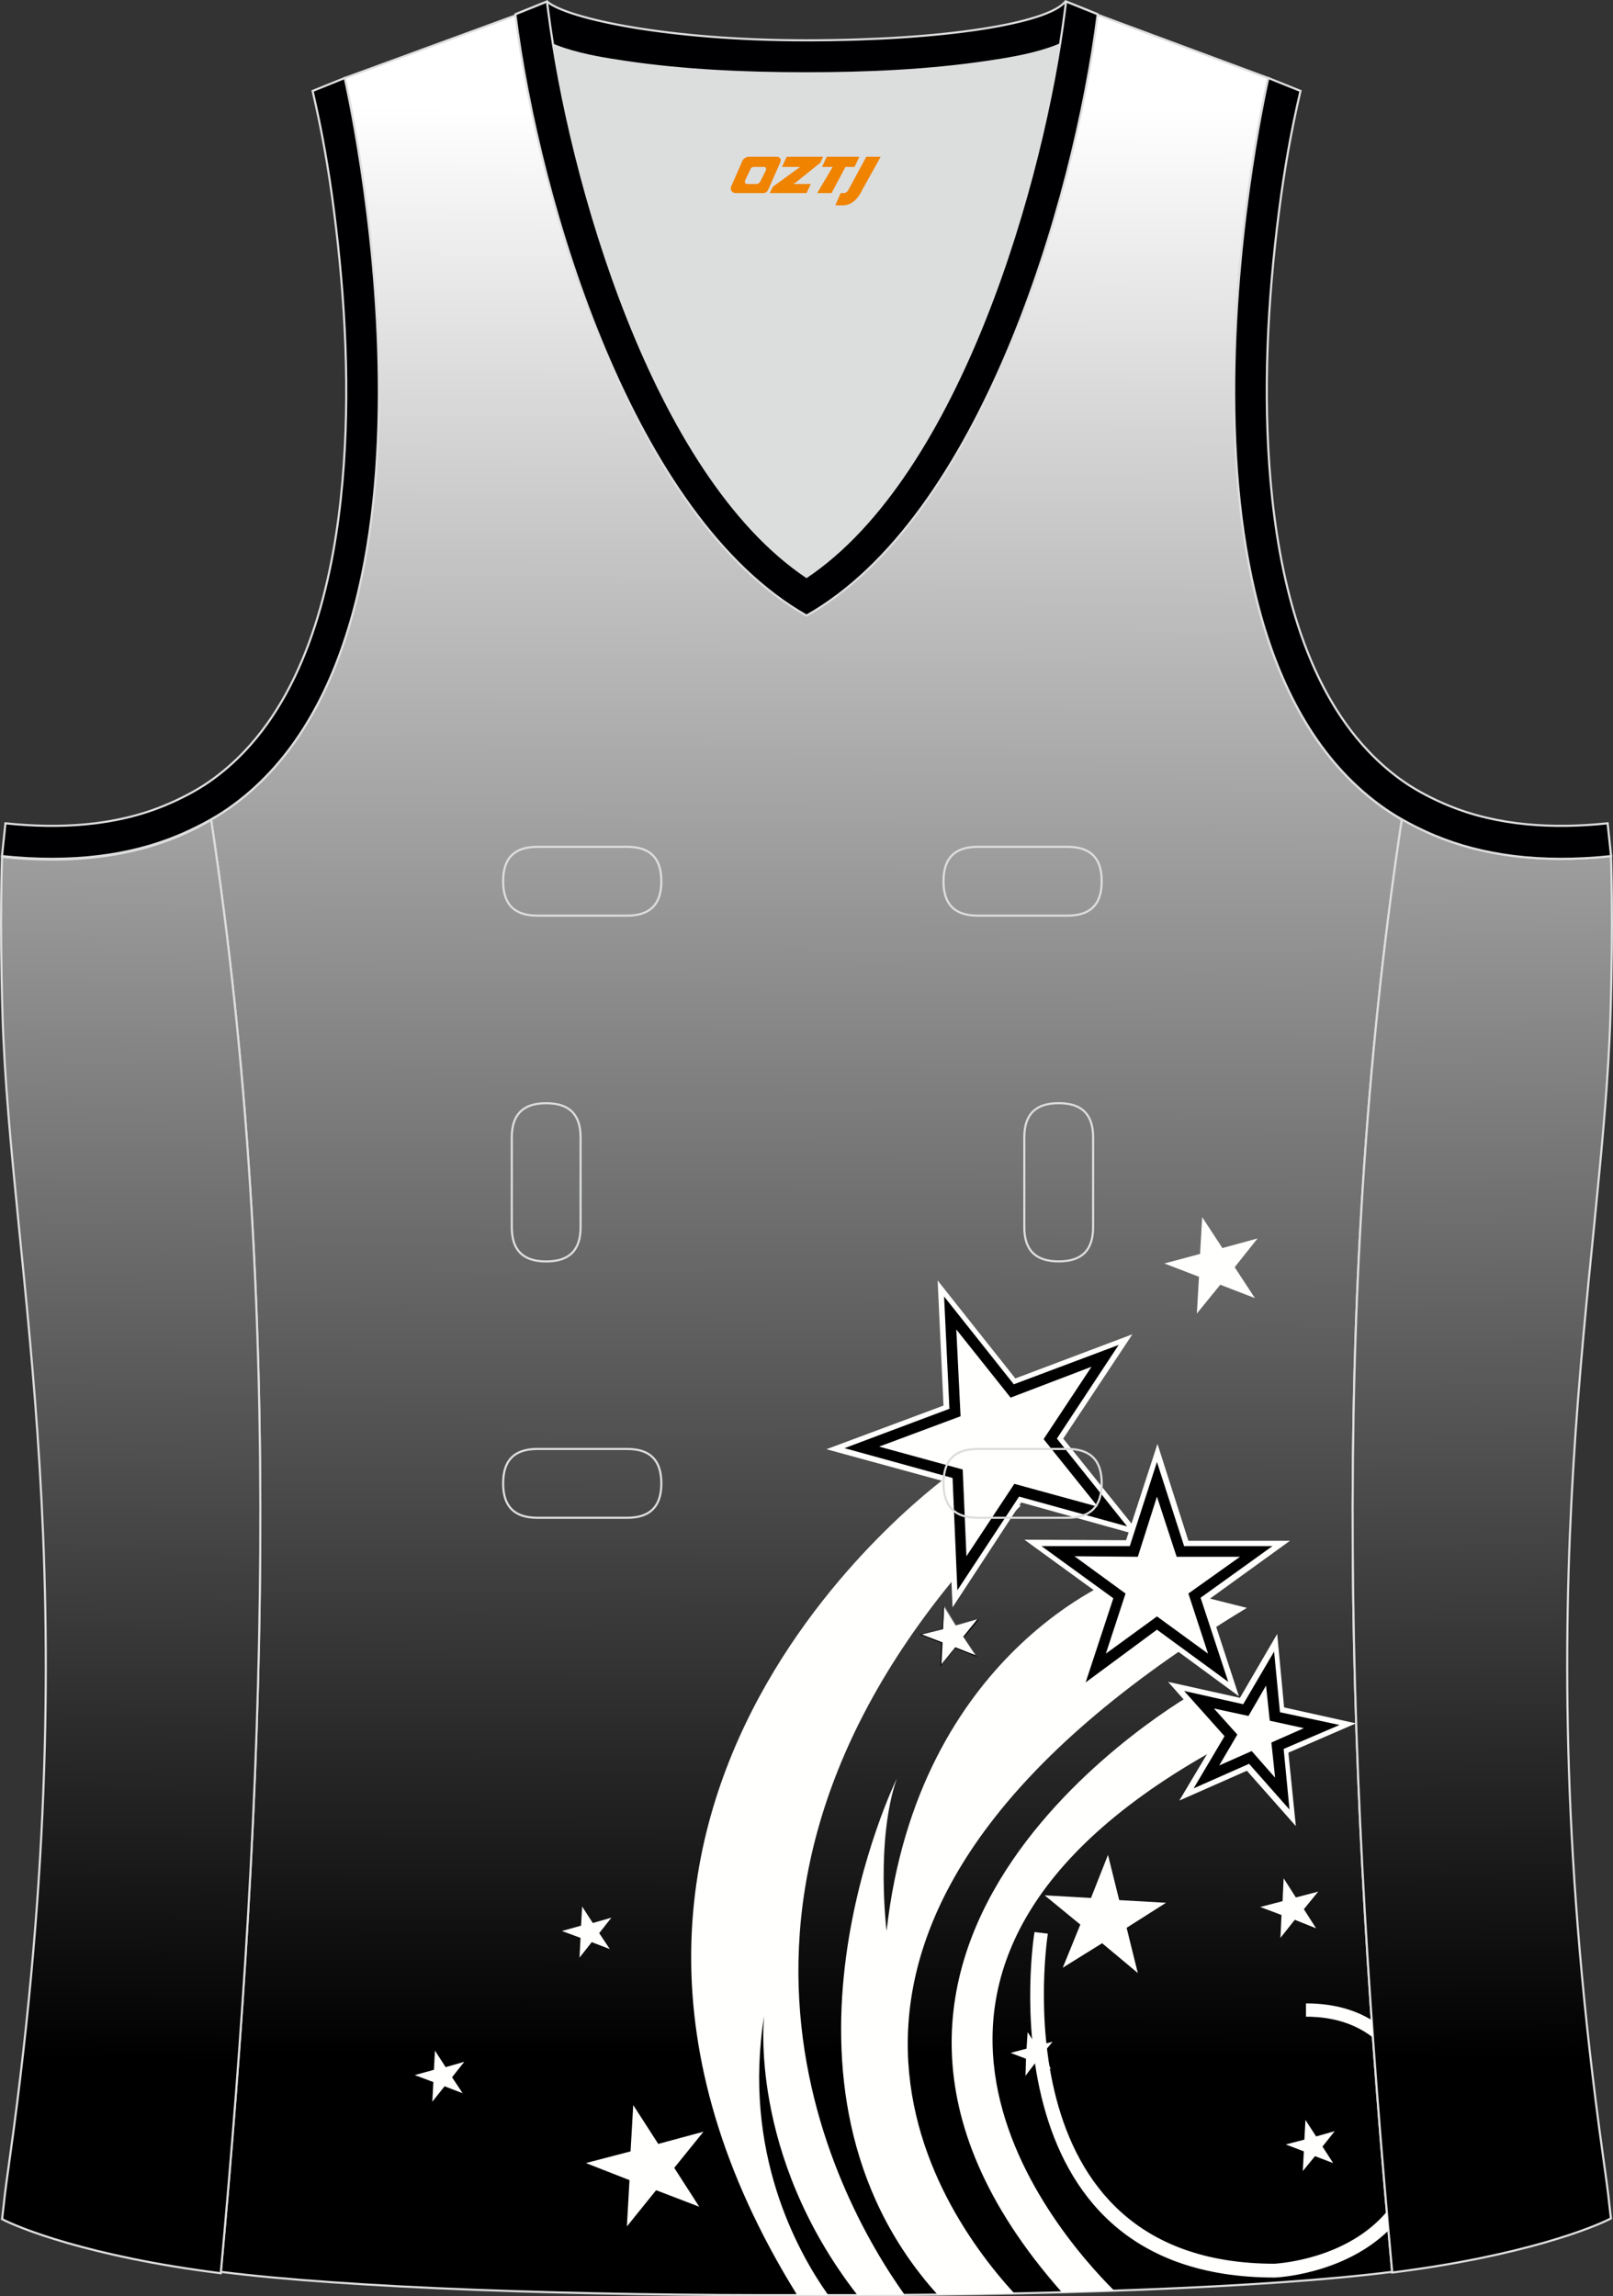
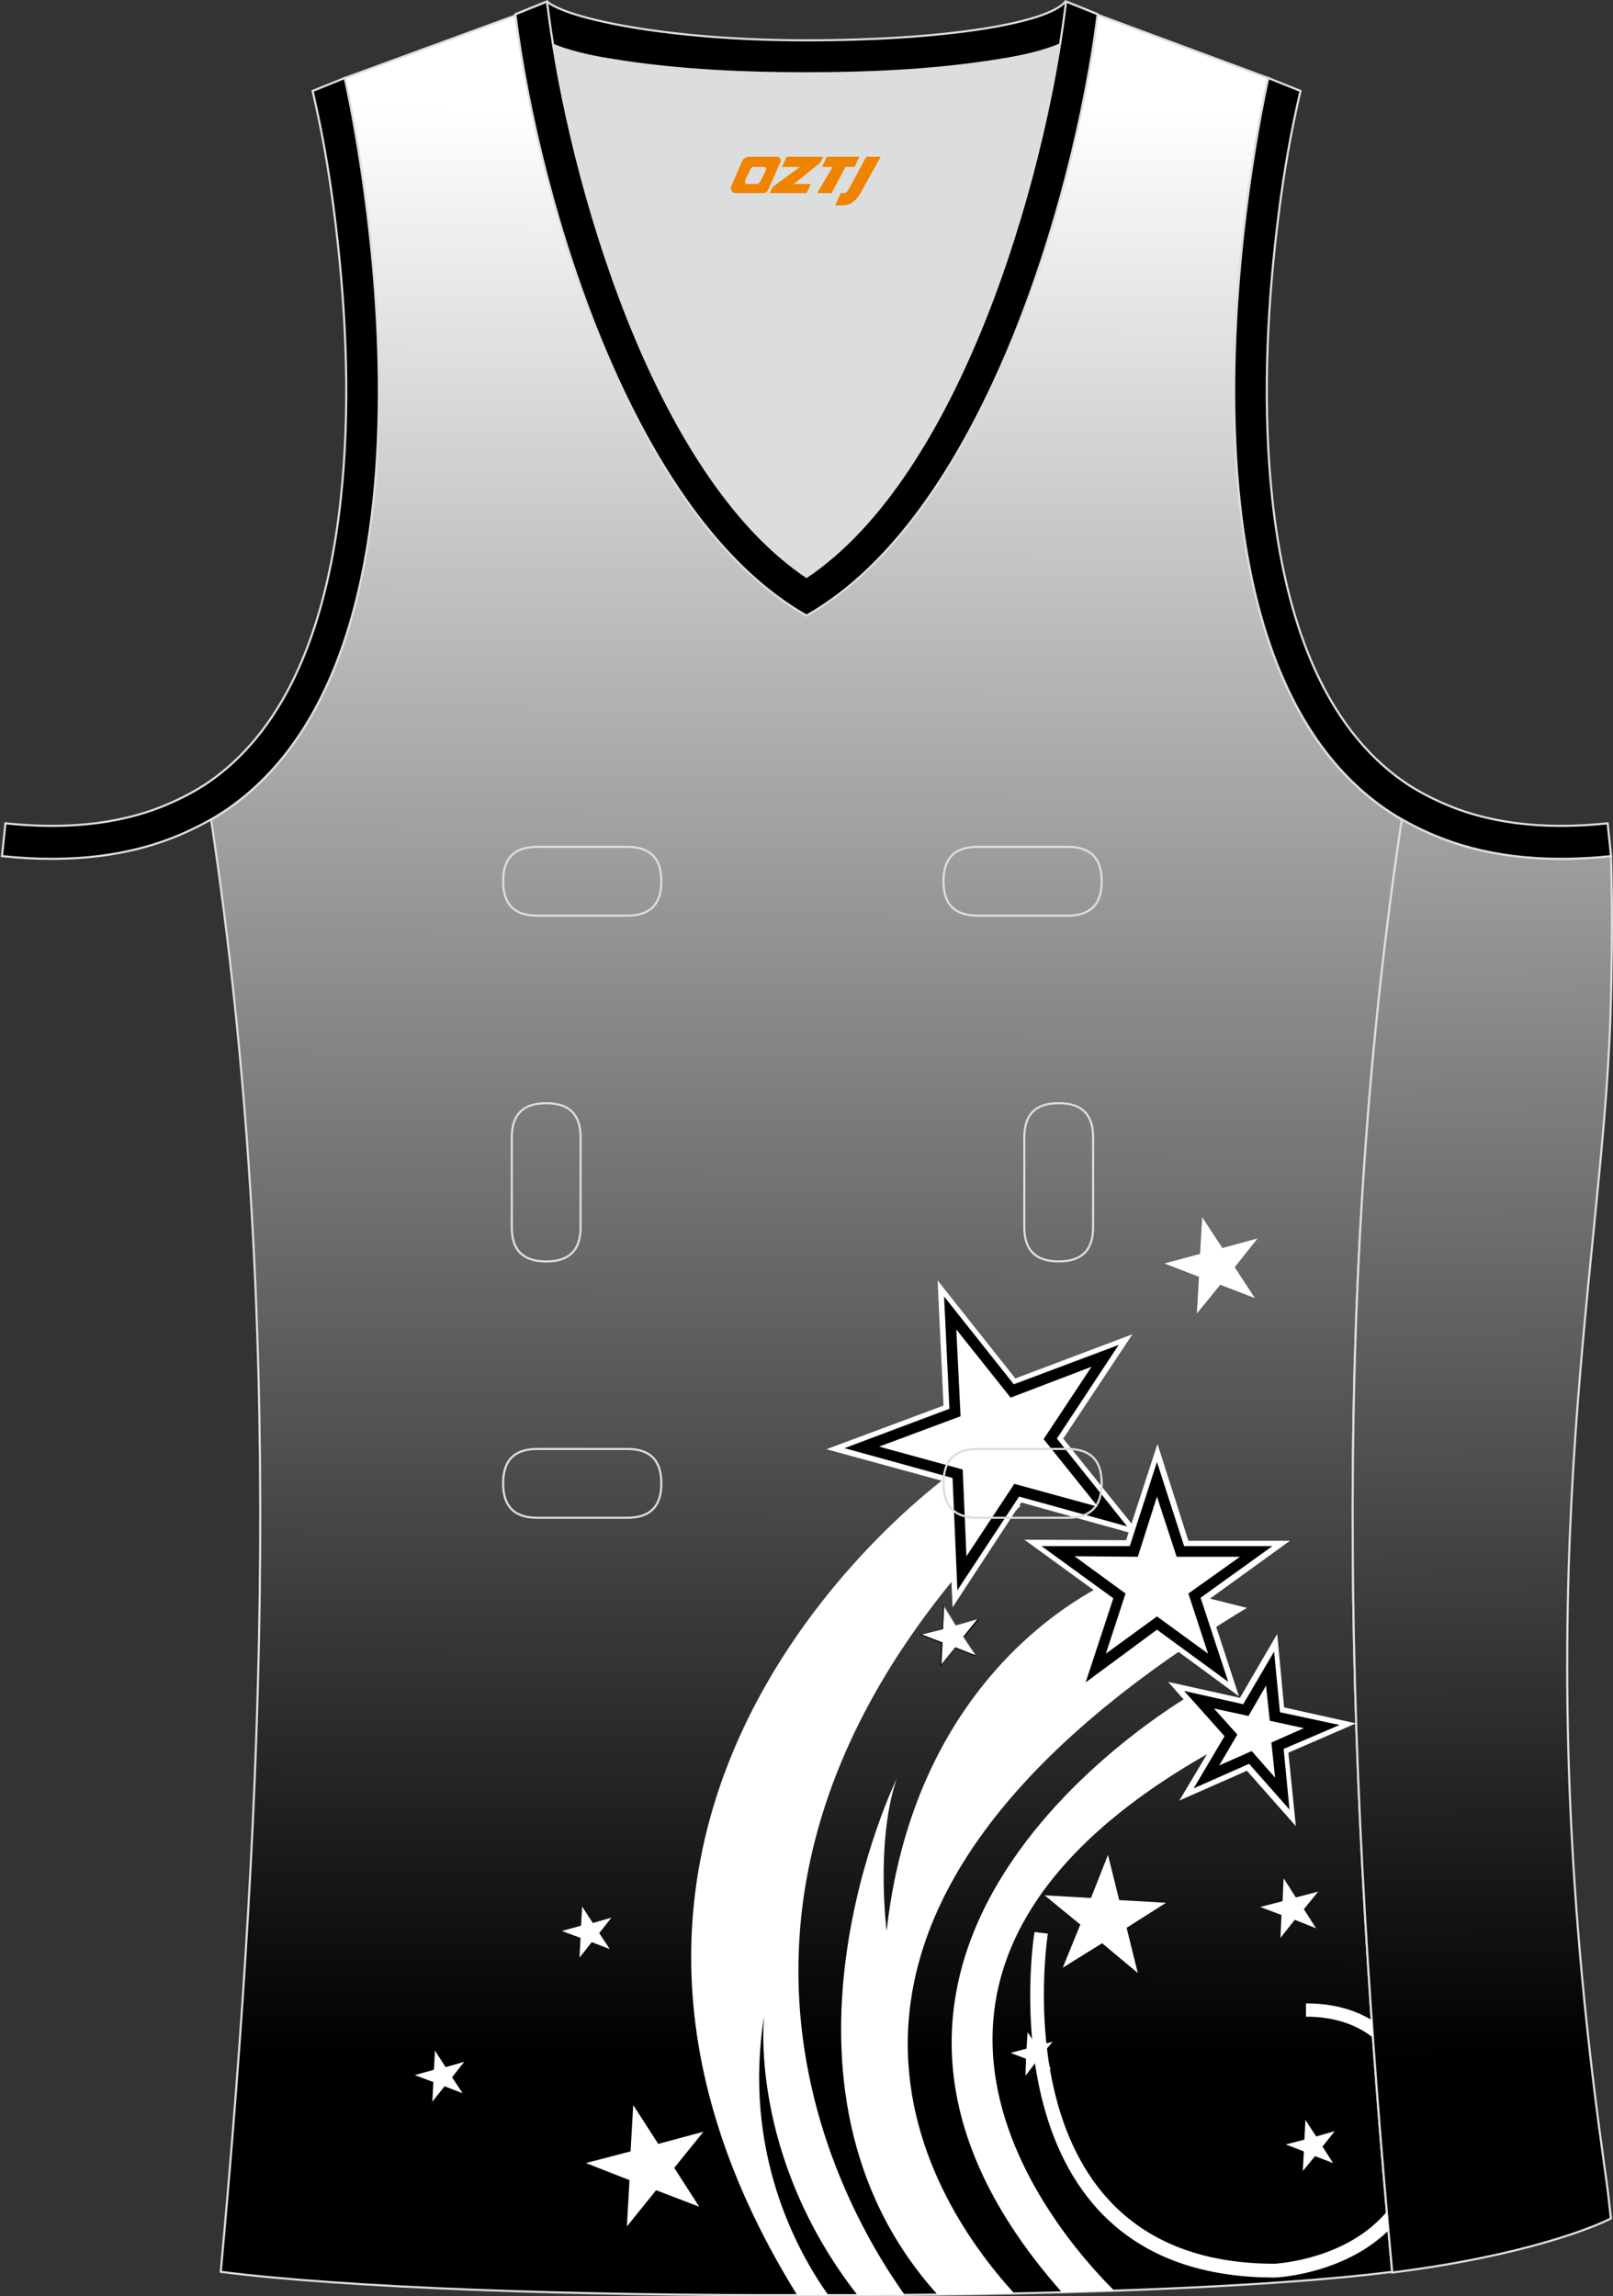
<svg xmlns="http://www.w3.org/2000/svg" version="1.1" id="图层_1" x="0px" y="0px" width="302.41px" height="430.42px" viewBox="0 0 302.41 430.42" enable-background="new 0 0 302.41 430.42" xml:space="preserve">
  <rect x="0" y="0" width="302.41" height="430.42" fill="#333333" stroke="none" />
  <g id="XMLID_68_">
    <linearGradient id="XMLID_24_" gradientUnits="userSpaceOnUse" x1="-1842.42" y1="256.188" x2="-1841.451" y2="657.542" gradientTransform="matrix(1 0 0 -1 1992.971 677.762)">
      <stop offset="0.09" style="stop-color:#000000" />
      <stop offset="1" style="stop-color:#FFFFFF" />
    </linearGradient>
    <path id="XMLID_67_" fill="url(#XMLID_24_)" stroke="#DCDDDD" stroke-width="0.4" stroke-miterlimit="22.926" d="M101.78,1.01   L64.62,14.63c0,0,25.43,109.52-25.04,139.02c13.91,91.93,10.01,182.4,1.81,272.21c23.37,2.98,66.59,4.52,109.81,4.36   c43.21,0.17,86.44-1.37,109.81-4.36c-8.2-89.81-12.11-180.28,1.81-272.21c-50.47-29.5-25.05-139.02-25.05-139.02l-37-13.73   l-11.74,8.47l-40.26,2.38l-33.12-3.11L101.78,1.01z" />
    <linearGradient id="SVGID_1_" gradientUnits="userSpaceOnUse" x1="1492.479" y1="255.528" x2="1488.65" y2="656.339" gradientTransform="matrix(1 0 0 -1 -1212.738 677.762)">
      <stop offset="0.09" style="stop-color:#000000" />
      <stop offset="1" style="stop-color:#FFFFFF" />
    </linearGradient>
    <path fill="url(#SVGID_1_)" stroke="#DCDDDD" stroke-width="0.4" stroke-miterlimit="22.926" d="M261.02,425.99   c24.84-3.13,37.99-8.56,41-10.14c-0.64-5.36-0.18-2.4-1.49-11.76c-15.16-108.6-0.09-164.96,1.41-214.04   c0.55-17.88,0.09-29.57,0.09-29.57c-16.52,1.74-29.33-1.06-39.2-6.95C248.89,245.55,252.81,336.09,261.02,425.99z" />
    <linearGradient id="SVGID_2_" gradientUnits="userSpaceOnUse" x1="943.367" y1="255.387" x2="939.538" y2="656.2" gradientTransform="matrix(-1 0 0 -1 966.037 677.762)">
      <stop offset="0.09" style="stop-color:#000000" />
      <stop offset="1" style="stop-color:#FFFFFF" />
    </linearGradient>
-     <path fill="url(#SVGID_2_)" stroke="#DCDDDD" stroke-width="0.4" stroke-miterlimit="22.926" d="M39.58,153.67   c-9.87,5.89-22.68,8.69-39.2,6.95c0,0-0.46,11.69,0.09,29.56c1.51,49.08,16.57,105.44,1.41,214.04c-1.31,9.36-0.84,6.4-1.49,11.76   c3,1.58,16.16,7.01,41,10.14C49.6,336.23,53.52,245.69,39.58,153.67z" />
    <path fill="#FFFFFD" d="M155.28,430.22c-5.85-8.24-16.11-26.91-12.01-52.39c0,0-3.08,25.95,17.48,52.39   c2.96-0.01,5.92-0.02,8.86-0.04c-13.08-18.35-46.87-79.5,21.75-147.93l-12.67-6.29c0,0-87.17,60.9-29.23,154.26l1.74-0.01   C152.56,430.22,153.92,430.22,155.28,430.22z" />
    <path fill="#FFFFFD" d="M190.15,429.89c-16.38-17.89-51.21-71.2,43.62-128.49l-23.45-5.89c0,0-38.22,13.97-44.1,66.45   c0,0-2.1-16.86,1.9-28.54c0,0-27.93,57.2,7.63,96.69C180.61,430.06,185.42,429.99,190.15,429.89z" />
    <path fill="#FFFFFD" d="M208.88,429.38c-11.61-11.58-55.73-62.66,23.1-103.64l-7.78-8.58c0,0-83.34,46.71-25.13,112.52   C202.39,429.59,205.66,429.49,208.88,429.38z" />
    <polygon fill="#000001" points="176.4,241.53 190.27,258.99 211.12,251.11 198.75,269.67 212.72,287.03 191.26,281.05    179.09,299.6 178.09,277.45 156.64,271.56 177.5,263.78  " />
    <path fill="#FFFFFD" d="M178.59,301.3l12.87-19.66l22.55,6.29l-14.67-18.26l12.97-19.56l-21.95,8.28l-14.57-18.36l1.1,23.45   l-21.95,8.18l22.65,6.19L178.59,301.3L178.59,301.3z M178,264.08l-1-21.05l13.07,16.46l19.66-7.38l-11.58,17.56l13.17,16.46   l-20.26-5.59l-11.57,17.56l-0.9-21.05l-20.26-5.59L178,264.08z" />
    <polygon fill="#FFFFFD" points="179.29,249.21 180.09,265.48 164.82,271.17 180.49,275.46 181.19,291.72 190.17,278.15    205.83,282.44 195.66,269.77 204.64,256.2 189.47,261.99  " />
    <g>
      <polygon fill="#000001" points="239.16,307.89 240.36,320.46 252.63,323.15 241.06,328.14 242.35,340.72 233.97,331.23     222.4,336.32 228.88,325.45 220.5,316.07 232.77,318.76   " />
      <path fill="#FFFFFD" d="M242.95,342.31l-1.4-13.77l12.67-5.49l-13.47-2.99l-1.3-13.77l-6.98,11.97l-13.47-2.99l9.18,10.38    l-7.08,11.87l12.67-5.59L242.95,342.31L242.95,342.31z M223.79,335.23l5.79-9.78l-7.58-8.48l11.08,2.49l5.79-9.87l1.1,11.37    l11.17,2.39l-10.48,4.49l1.1,11.37l-7.58-8.58L223.79,335.23z" />
    </g>
    <polygon fill="#FFFFFD" points="237.36,315.97 234.07,321.66 227.59,320.26 231.98,325.15 228.58,330.94 234.67,328.24    239.06,333.23 238.36,326.64 244.45,323.95 238.06,322.55  " />
    <polygon fill="#000001" points="217.01,272.26 222.4,289.23 240.26,289.23 225.79,299.71 231.28,316.67 216.91,306.09    202.54,316.56 208.13,299.71 193.66,289.23 211.52,289.23  " />
    <path fill="#FFFFFD" d="M232.28,317.97L226.39,300l15.46-11.18H222.8l-5.79-18.16l-5.89,18.06l-19.06-0.1l15.37,11.18l-5.89,18.06   l15.37-11.18L232.28,317.97L232.28,317.97z M203.54,315.37l5.19-15.77l-13.47-9.78h16.56l5.09-15.77l5.09,15.77h16.56l-13.47,9.68   l5.19,15.77l-13.37-9.78L203.54,315.37z" />
    <polygon fill="#FFFFFD" points="216.91,280.55 213.32,291.82 201.44,291.72 211.02,298.71 207.33,309.98 216.91,303 226.49,309.98    222.8,298.71 232.48,291.82 220.6,291.82  " />
    <polygon fill="#FFFFFD" points="207.73,347.7 209.83,356.18 218.61,356.68 211.22,361.37 213.32,369.85 206.63,364.26    199.25,368.85 202.54,360.77 195.85,355.28 204.54,355.78  " />
    <polygon fill="#FFFFFD" points="118.72,394.6 123.41,401.88 131.89,399.59 126.41,406.37 131.1,413.66 123.01,410.56    117.53,417.35 118.02,408.67 109.84,405.47 118.22,403.28  " />
    <polygon fill="#FFFFFD" points="109.14,357.38 111.14,360.47 114.63,359.47 112.34,362.37 114.33,365.36 110.94,364.06    108.65,366.96 108.84,363.26 105.35,361.97 108.94,360.97  " />
    <polygon fill="#FFFFFD" points="244.75,397.39 246.75,400.48 250.24,399.49 247.94,402.38 249.94,405.47 246.54,404.18    244.25,406.97 244.45,403.28 241.06,401.98 244.55,401.08  " />
    <polygon fill="#FFFFFD" points="225.39,228.16 229.18,233.95 235.77,232.15 231.48,237.54 235.27,243.33 228.78,240.83    224.39,246.22 224.79,239.34 218.31,236.84 224.99,235.05  " />
    <g>
      <polygon fill="#FFFFFD" points="177,301 179.29,304.59 183.38,303.5 180.69,306.79 183.08,310.38 179.09,308.89 176.4,312.18     176.6,307.89 172.61,306.39 176.8,305.29   " />
      <path fill="#000001" d="M176.3,312.38l2.79-3.4l4.09,1.6l-2.4-3.69l2.79-3.39l-4.29,1.1l-2.4-3.69l-0.2,4.39l-4.29,1.1l4.09,1.6    L176.3,312.38L176.3,312.38z M176.8,305.39L176.8,305.39l0.2-4.19l2.2,3.49l0,0l3.99-1.1l-2.59,3.2l0,0l2.29,3.49l-3.79-1.5l0,0    l-2.59,3.19l0.2-4.09l0,0l-3.89-1.5L176.8,305.39z" />
    </g>
    <polygon fill="#FFFFFD" points="240.66,352.09 242.95,355.68 247.14,354.59 244.45,357.88 246.75,361.47 242.75,359.87    240.06,363.26 240.26,358.97 236.27,357.47 240.46,356.38  " />
    <polygon fill="#FFFFFD" points="192.66,380.93 194.36,383.52 197.35,382.72 195.36,385.12 197.05,387.81 194.16,386.62    192.26,389.11 192.36,385.92 189.47,384.82 192.46,384.02  " />
    <path fill="#FFFFFD" d="M196.45,362.47l-2.49-0.3c-0.1,0.2-10.38,64.76,45,64.76h0.1c0,0,12.68-0.48,21.25-8.82l-0.31-3.52   c-7.51,8.88-20.13,9.68-21.04,9.75l0,0C186.58,424.33,196.45,362.67,196.45,362.47L196.45,362.47z M244.85,378.03v-2.49   c5.18,0,9.2,1.23,12.32,3.13c0.08,1.09,0.15,2.17,0.23,3.26C254.43,379.63,250.38,378.03,244.85,378.03z" />
    <polygon fill="#FFFFFD" points="81.55,384.4 83.55,387.49 87.04,386.49 84.75,389.39 86.74,392.38 83.35,391.08 81.05,393.97    81.25,390.29 77.76,388.98 81.35,387.99  " />
    <path fill="#DCDDDD" d="M151.21,108.12c26.91-18.11,42.35-67.47,47.53-99.78c-4.43,1.88-9.9,2.69-13.42,3.22   c-11.14,1.68-22.91,2.18-34.17,2.18c-11.26,0-23.02-0.5-34.17-2.18c-3.48-0.52-8.88-1.32-13.28-3.16   C108.88,40.71,124.31,90.03,151.21,108.12z" />
    <path fill="#000003" stroke="#DCDDDD" stroke-width="0.4" stroke-miterlimit="22.926" d="M205.5,2.55l-0.12,0.28   c-2.78,6.16-14.16,7.84-20.06,8.73c-11.14,1.68-22.91,2.18-34.17,2.18c-11.26,0-23.02-0.5-34.17-2.18   c-5.9-0.89-17.28-2.56-20.06-8.73l-0.1-0.23c1.13-0.45,1.65-0.66,5.74-2.31c3.85,3.24,22.89,7.27,48.59,7.27s45.26-3.15,48.59-7.27   l0.15,0.01C204.02,1.96,202.5,1.35,205.5,2.55z" />
    <path fill="#000003" stroke="#DCDDDD" stroke-width="0.4" stroke-miterlimit="22.926" d="M96.62,2.68l5.93-2.39l0.21,1.62   c4.02,31.78,19.68,86.86,48.45,106.23c28.77-19.36,44.43-74.44,48.45-106.23l0.21-1.62l5.93,2.39   c-4.53,35.76-22.05,94.31-54.59,112.72C118.67,96.98,101.15,38.44,96.62,2.68z" />
    <path fill="none" stroke="#DCDDDD" stroke-width="0.4" stroke-miterlimit="22.926" d="M183.31,158.74c-4.32,0-6.42,2.11-6.42,6.45   c0,4.34,2.1,6.45,6.42,6.45h16.82c4.32,0,6.42-2.11,6.42-6.45c0-4.34-2.1-6.45-6.42-6.45H183.31L183.31,158.74z M204.94,213.21   c0-4.32-2.11-6.42-6.45-6.42c-4.34,0-6.45,2.1-6.45,6.42v16.82c0,4.32,2.11,6.42,6.45,6.42c4.34,0,6.45-2.1,6.45-6.42V213.21   L204.94,213.21z M95.95,230.04c0,4.32,2.11,6.42,6.45,6.42s6.45-2.1,6.45-6.42v-16.82c0-4.32-2.11-6.42-6.45-6.42   s-6.45,2.1-6.45,6.42V230.04L95.95,230.04z M100.75,271.61c-4.32,0-6.42,2.11-6.42,6.45s2.1,6.45,6.42,6.45h16.82   c4.32,0,6.42-2.11,6.42-6.45s-2.1-6.45-6.42-6.45H100.75L100.75,271.61z M183.31,271.61c-4.32,0-6.42,2.11-6.42,6.45   s2.1,6.45,6.42,6.45h16.82c4.32,0,6.42-2.11,6.42-6.45s-2.1-6.45-6.42-6.45H183.31L183.31,271.61z M100.75,158.74   c-4.32,0-6.42,2.11-6.42,6.45c0,4.34,2.1,6.45,6.42,6.45h16.82c4.32,0,6.42-2.11,6.42-6.45c0-4.34-2.1-6.45-6.42-6.45H100.75z" />
    <path fill="#000002" stroke="#DCDDDD" stroke-width="0.4" stroke-miterlimit="22.926" d="M62.63,39.63   c2.12,16.63,3.04,33.98,1.57,50.69c-1.52,17.33-6.03,37.57-18.4,50.56c-2,2.1-4.2,4.01-6.59,5.67c-2.48,1.72-5.41,3.22-8.19,4.38   c-9.42,3.94-19.95,4.46-30,3.4l-0.65,6.15c13.27,1.4,24.15-0.14,33.03-3.85c3.09-1.29,6.59-3.1,9.34-5.01   c46.24-32.14,21.89-137,21.89-137l-6.02,2.43C60.39,24.7,61.64,31.86,62.63,39.63z" />
    <path fill="#000002" stroke="#DCDDDD" stroke-width="0.4" stroke-miterlimit="22.926" d="M239.79,39.63   c-2.13,16.63-3.04,33.98-1.57,50.69c1.52,17.33,6.03,37.57,18.4,50.56c2,2.1,4.2,4.01,6.59,5.67c2.48,1.72,5.41,3.22,8.19,4.38   c9.42,3.94,19.95,4.46,30,3.4l0.65,6.15c-13.27,1.4-24.15-0.14-33.03-3.85c-3.09-1.29-6.59-3.1-9.34-5.01   c-46.24-32.14-21.89-137-21.89-137l6.03,2.43C242.03,24.7,240.79,31.86,239.79,39.63z" />
  </g>
  <g>
    <path fill="#F08300" d="M162.41,29.39l-3.4,6.3c-0.2,0.3-0.5,0.5-0.8,0.5h-0.6l-1,2.3h1.2c2,0.1,3.2-1.5,3.9-3L165.11,29.39h-2.5L162.41,29.39z" />
    <polygon fill="#F08300" points="155.21,29.39 ,161.11,29.39 ,160.21,31.29 ,158.51,31.29 ,155.91,36.19 ,153.21,36.19 ,156.11,31.29 ,154.11,31.29 ,155.01,29.39" />
    <polygon fill="#F08300" points="149.21,34.49 ,148.71,34.49 ,149.21,34.19 ,153.81,30.49 ,154.31,29.39 ,147.51,29.39 ,147.21,29.99 ,146.61,31.29 ,149.41,31.29 ,150.01,31.29 ,144.91,34.99    ,144.31,36.19 ,150.91,36.19 ,151.21,36.19 ,152.01,34.49" />
    <path fill="#F08300" d="M145.71,29.39H140.41C139.91,29.39,139.41,29.69,139.21,30.09L137.11,34.89C136.81,35.49,137.21,36.19,137.91,36.19h5.2c0.4,0,0.7-0.2,0.9-0.6L146.31,30.39C146.51,29.89,146.21,29.39,145.71,29.39z M143.61,31.89L142.51,34.09C142.31,34.39,142.01,34.49,141.91,34.49l-1.8,0C139.91,34.49,139.51,34.39,139.71,33.79l1-2.1c0.1-0.3,0.4-0.4,0.7-0.4h1.9   C143.51,31.29,143.71,31.59,143.61,31.89z" />
  </g>
</svg>